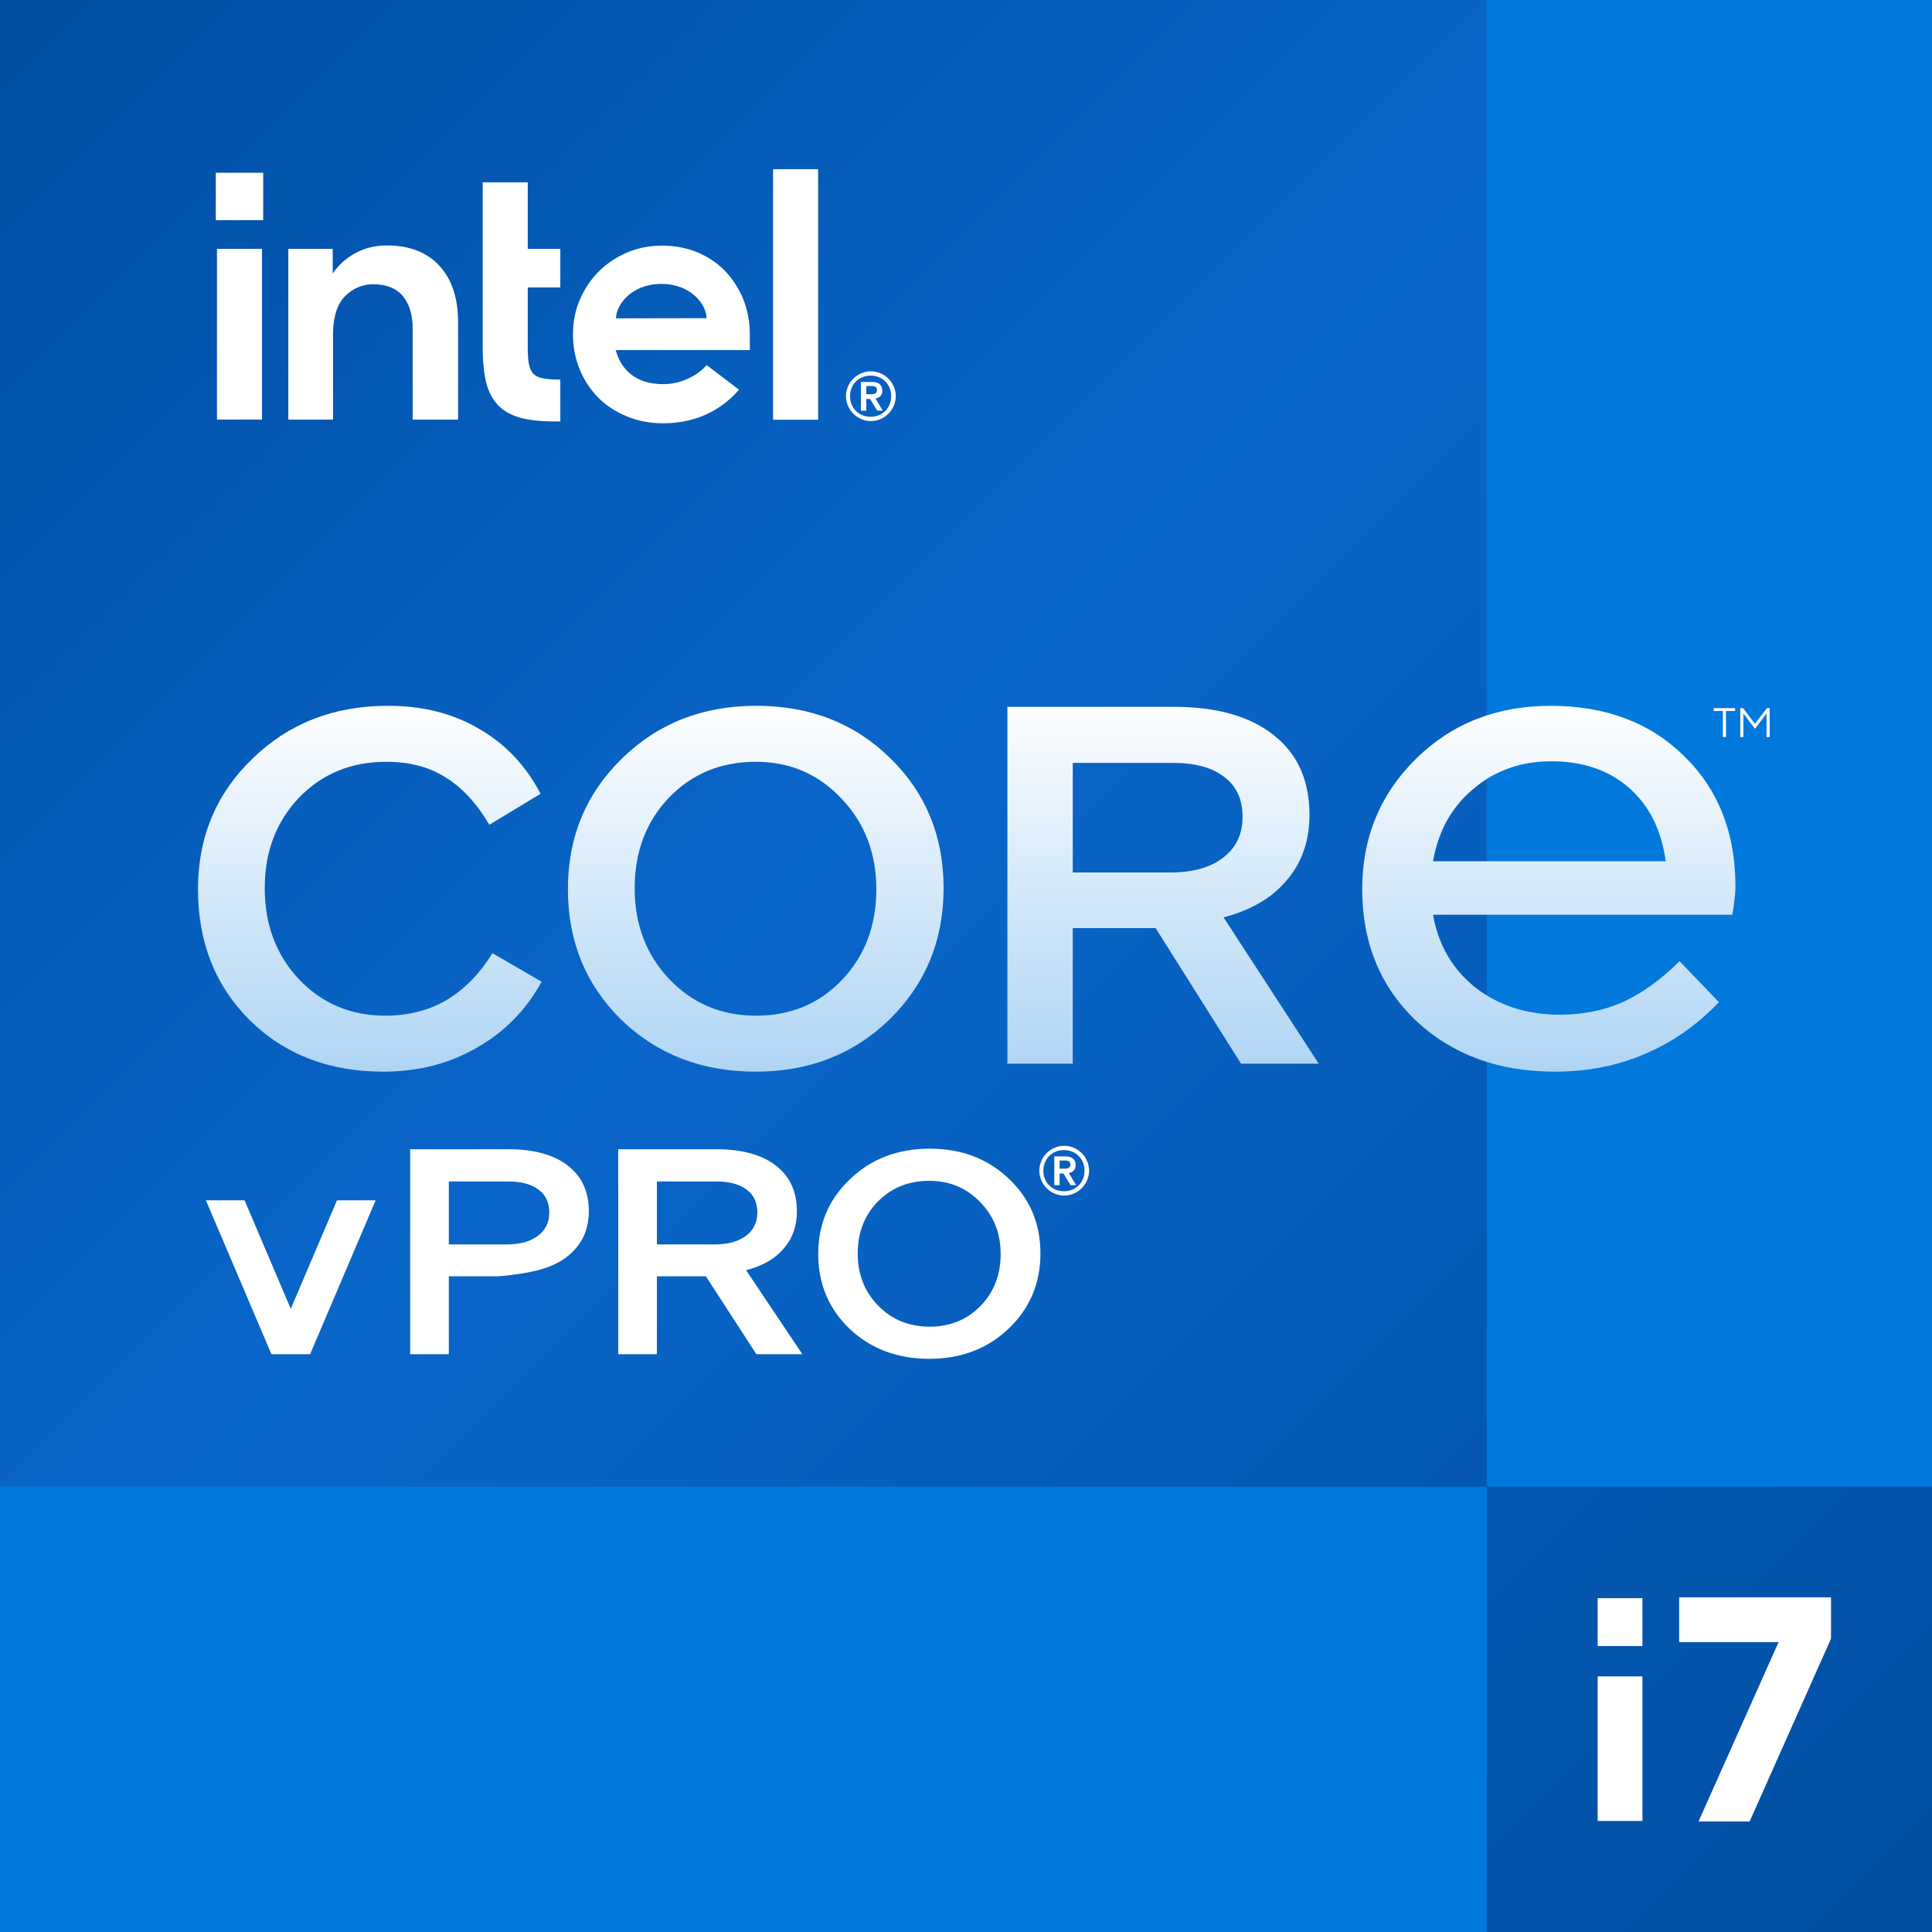
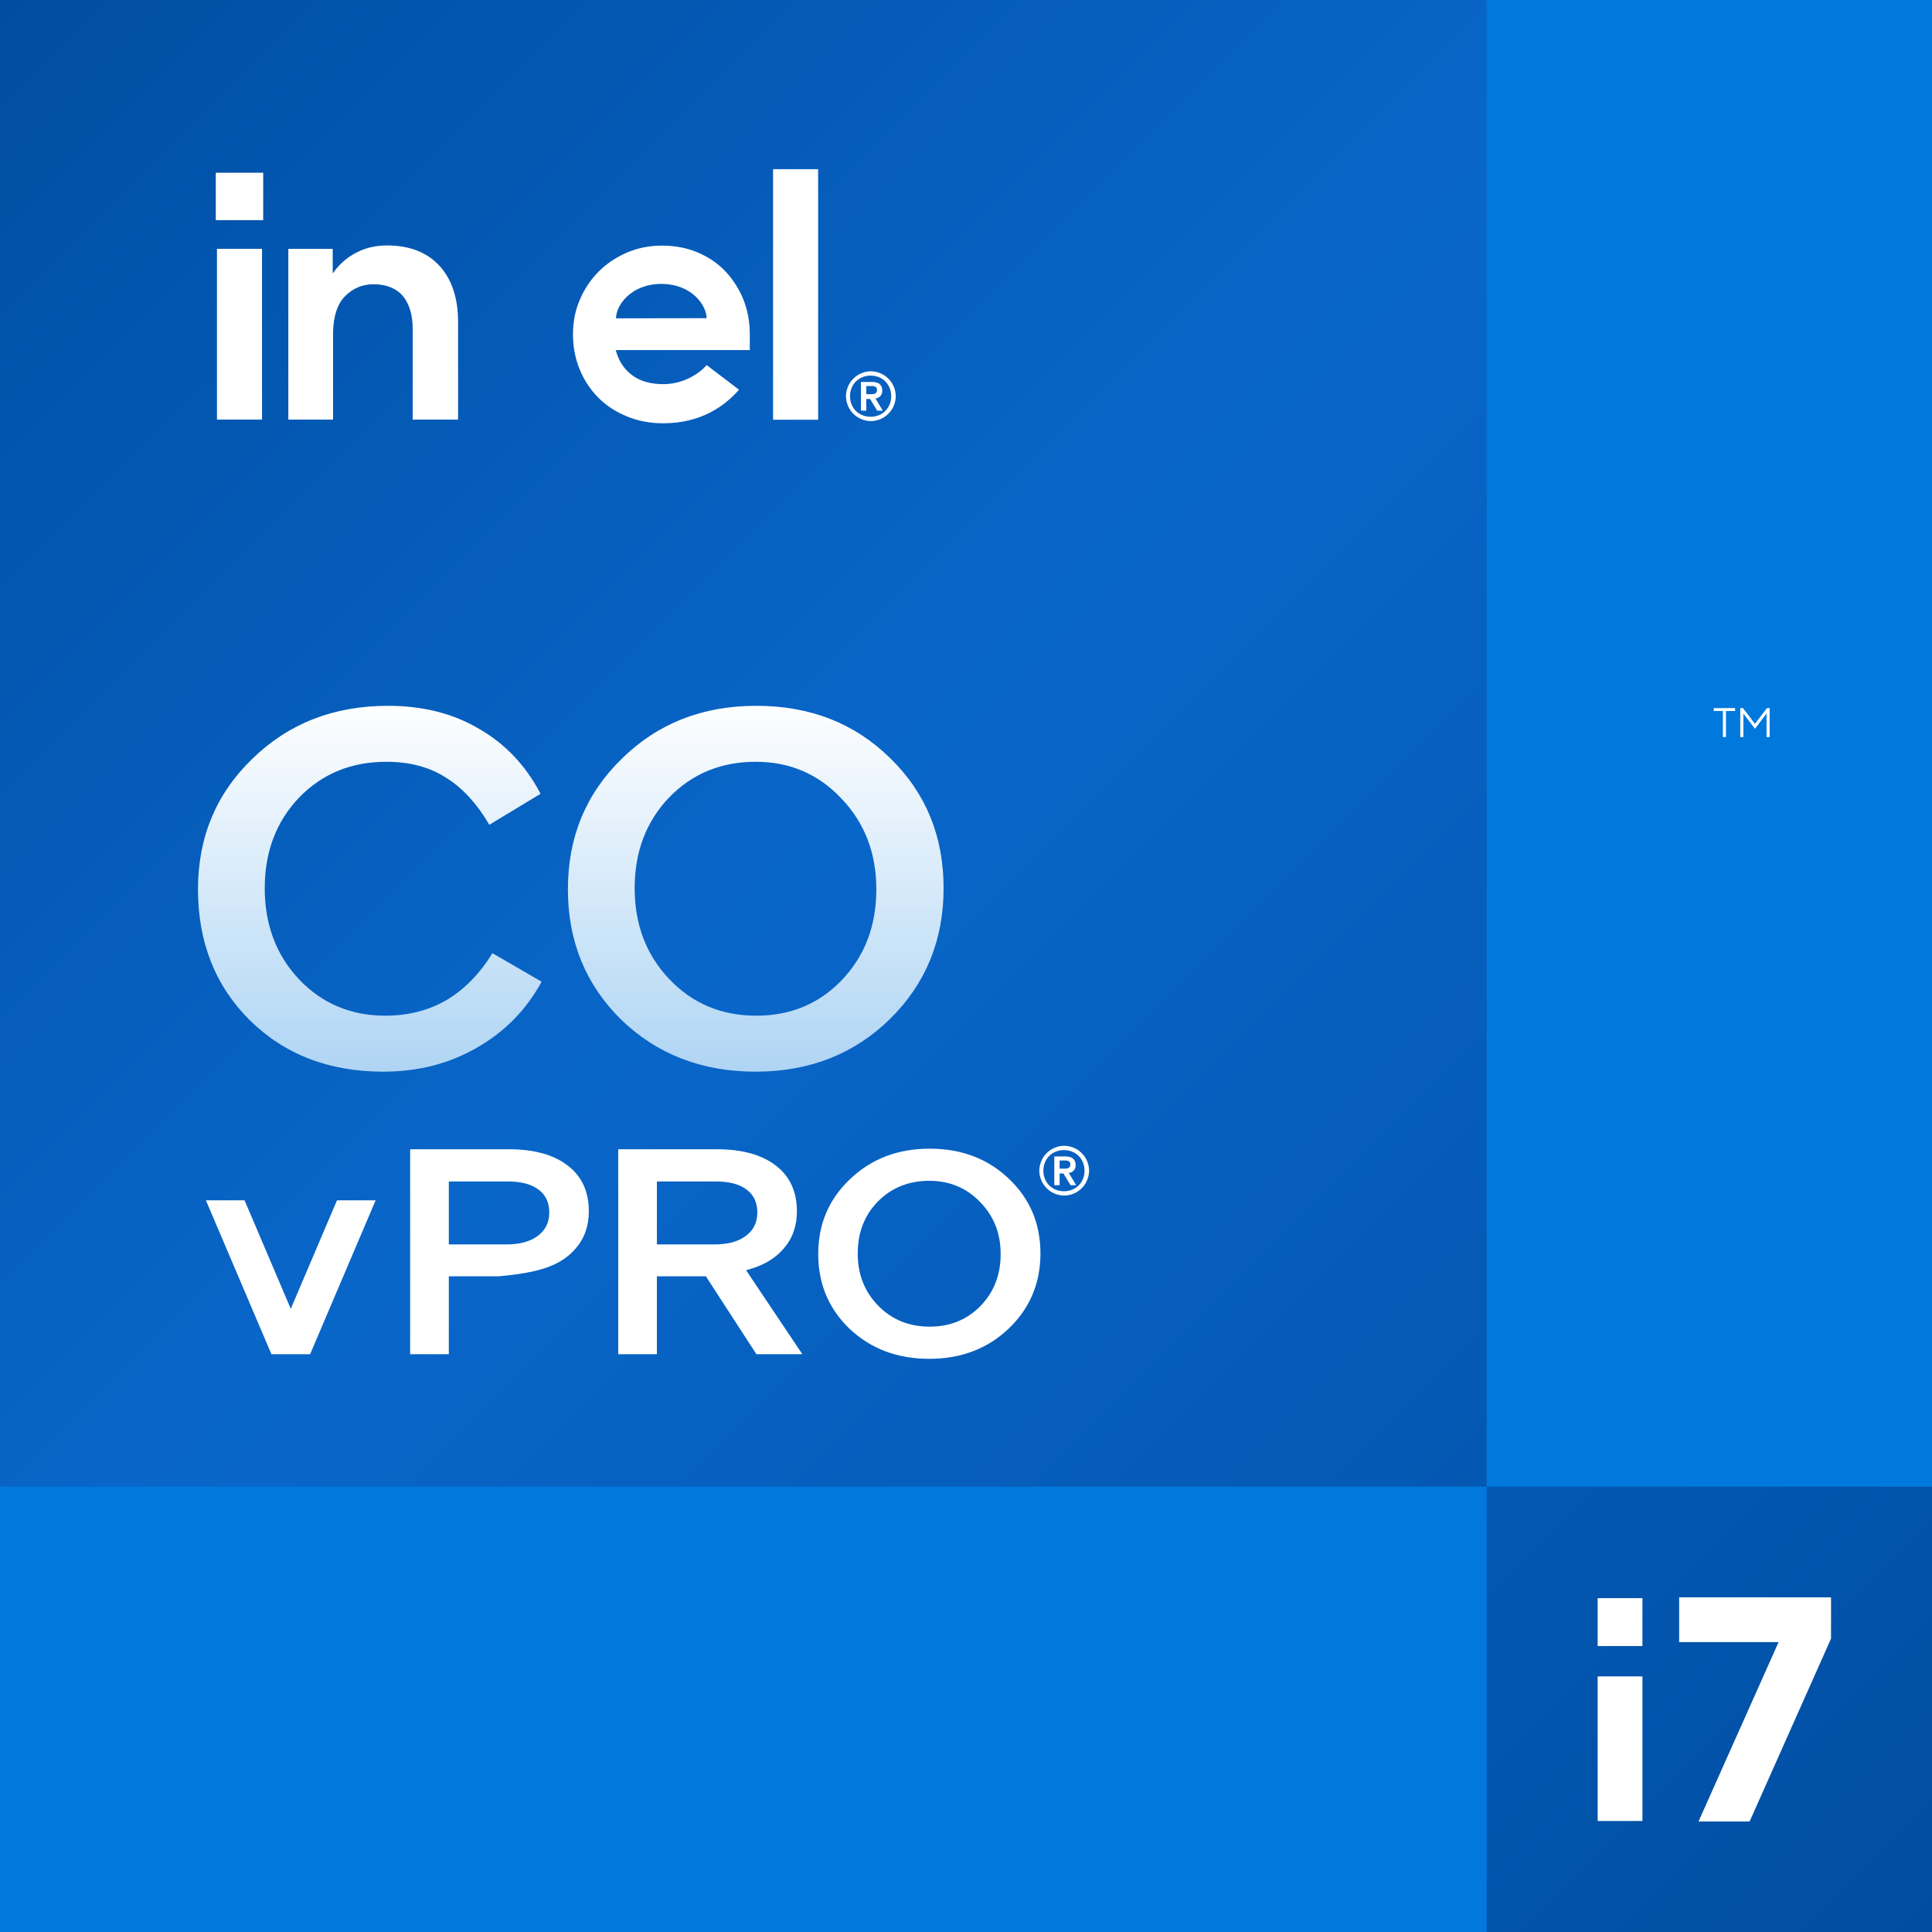
<svg xmlns="http://www.w3.org/2000/svg" xmlns:ns1="http://www.inkscape.org/namespaces/inkscape" xmlns:ns2="http://sodipodi.sourceforge.net/DTD/sodipodi-0.dtd" xmlns:xlink="http://www.w3.org/1999/xlink" width="280.07mm" height="280.07mm" viewBox="0 0 280.07 280.07" version="1.1" id="svg8" ns1:version="1.0.2 (e86c870879, 2021-01-15, custom)" ns2:docname="Intel Core i7 vPro 2020 logo.svg">
  <rect x="0" y="0" width="280.07" height="280.07" fill="#333333" stroke="none" />
  <defs id="defs2">
    <linearGradient ns1:collect="always" id="linearGradient1280">
      <stop style="stop-color:#ff5700;stop-opacity:1" offset="0" id="stop1276" />
      <stop id="stop1293" offset="0.5" style="stop-color:#9500d4;stop-opacity:0.984" />
      <stop style="stop-color:#1500e8;stop-opacity:0.97" offset="1" id="stop1278" />
    </linearGradient>
    <linearGradient ns1:collect="always" xlink:href="#linearGradient1280" id="linearGradient1290" x1="87.855" y1="569.662" x2="87.855" y2="405.377" gradientUnits="userSpaceOnUse" gradientTransform="matrix(0.265,0,0,0.265,-62.34,-55.917)" />
    <filter style="color-interpolation-filters:sRGB" ns1:label="Drop Shadow" id="filter5169">
      <feFlood flood-opacity="0.498" flood-color="rgb(0,0,0)" result="flood" id="feFlood5159" />
      <feComposite in="flood" in2="SourceGraphic" operator="in" result="composite1" id="feComposite5161" />
      <feGaussianBlur in="composite1" stdDeviation="0.5" result="blur" id="feGaussianBlur5163" />
      <feOffset dx="0" dy="1.6" result="offset" id="feOffset5165" />
      <feComposite in="SourceGraphic" in2="offset" operator="over" result="composite2" id="feComposite5167" />
    </filter>
    <filter style="color-interpolation-filters:sRGB" ns1:label="Blur" id="filter5291">
      <feGaussianBlur stdDeviation="2 2" result="blur" id="feGaussianBlur5289" />
    </filter>
    <filter style="color-interpolation-filters:sRGB" ns1:label="Drop Shadow" id="filter5169-6">
      <feFlood flood-opacity="0.498" flood-color="rgb(0,0,0)" result="flood" id="feFlood5159-2" />
      <feComposite in="flood" in2="SourceGraphic" operator="in" result="composite1" id="feComposite5161-9" />
      <feGaussianBlur in="composite1" stdDeviation="0.5" result="blur" id="feGaussianBlur5163-4" />
      <feOffset dx="0" dy="1.6" result="offset" id="feOffset5165-3" />
      <feComposite in="SourceGraphic" in2="offset" operator="over" result="composite2" id="feComposite5167-7" />
    </filter>
    <filter style="color-interpolation-filters:sRGB" ns1:label="Blur" id="filter5291-4">
      <feGaussianBlur stdDeviation="2 2" result="blur" id="feGaussianBlur5289-3" />
    </filter>
    <filter style="color-interpolation-filters:sRGB" ns1:label="Drop Shadow" id="filter5169-7">
      <feFlood flood-opacity="0.498" flood-color="rgb(0,0,0)" result="flood" id="feFlood5159-6" />
      <feComposite in="flood" in2="SourceGraphic" operator="in" result="composite1" id="feComposite5161-1" />
      <feGaussianBlur in="composite1" stdDeviation="0.5" result="blur" id="feGaussianBlur5163-96" />
      <feOffset dx="0" dy="1.6" result="offset" id="feOffset5165-99" />
      <feComposite in="SourceGraphic" in2="offset" operator="over" result="composite2" id="feComposite5167-01" />
    </filter>
    <filter style="color-interpolation-filters:sRGB" ns1:label="Blur" id="filter5291-8">
      <feGaussianBlur stdDeviation="2 2" result="blur" id="feGaussianBlur5289-9" />
    </filter>
    <filter style="color-interpolation-filters:sRGB" ns1:label="Drop Shadow" id="filter5169-6-5">
      <feFlood flood-opacity="0.498" flood-color="rgb(0,0,0)" result="flood" id="feFlood5159-2-7" />
      <feComposite in="flood" in2="SourceGraphic" operator="in" result="composite1" id="feComposite5161-9-65" />
      <feGaussianBlur in="composite1" stdDeviation="0.5" result="blur" id="feGaussianBlur5163-4-6" />
      <feOffset dx="0" dy="1.6" result="offset" id="feOffset5165-3-8" />
      <feComposite in="SourceGraphic" in2="offset" operator="over" result="composite2" id="feComposite5167-7-4" />
    </filter>
    <filter style="color-interpolation-filters:sRGB" ns1:label="Blur" id="filter5291-4-7">
      <feGaussianBlur stdDeviation="2 2" result="blur" id="feGaussianBlur5289-3-4" />
    </filter>
    <style id="style63">.cls-1{fill:none;}.cls-2{isolation:isolate;}.cls-3{clip-path:url(#clip-path);}.cls-4{clip-path:url(#clip-path-3);}.cls-5{fill:url(#linear-gradient);}.cls-6{opacity:0.3;mix-blend-mode:multiply;}.cls-7{fill:url(#linear-gradient-2);}.cls-8{fill:#00a9ea;}.cls-9{fill:#fff;}.cls-10{clip-path:url(#clip-path-8);}.cls-11{fill:url(#linear-gradient-3);}</style>
    <clipPath id="clip-path" transform="translate(108 108)">
-       <rect class="cls-1" width="216" height="216" id="rect65" />
-     </clipPath>
+       </clipPath>
    <clipPath id="clip-path-3" transform="translate(108 108)">
      <rect class="cls-1" width="216" height="216" id="rect68" />
    </clipPath>
    <linearGradient id="linear-gradient" x1="78.27" y1="77.33" x2="79.03" y2="77.33" gradientTransform="matrix(0,296.41,296.41,0,-22814.43,-23167.54)" gradientUnits="userSpaceOnUse">
      <stop offset="0" stop-color="#268bd5" id="stop71" />
      <stop offset="0" stop-color="#268bd5" id="stop73" />
      <stop offset="1" stop-color="#00a9ea" id="stop75" />
    </linearGradient>
    <linearGradient id="linear-gradient-2" x1="78.23" y1="77.49" x2="78.99" y2="77.49" gradientTransform="matrix(0,394.54,394.54,0,-30465.8,-30905.18)" gradientUnits="userSpaceOnUse">
      <stop offset="0" stop-color="#00003f" id="stop78" />
      <stop offset="0.45" stop-color="#fff" id="stop80" />
      <stop offset="0.55" stop-color="#dedcdc" id="stop82" />
      <stop offset="1" stop-color="#00003f" id="stop84" />
    </linearGradient>
    <clipPath id="clip-path-8" transform="translate(108 108)">
      <path class="cls-1" d="M118.73,93.88h14.19a6.6,6.6,0,0,1,0,13.19H118.73Zm-6.3-5.73v40.14h6.3V112.81h12.76l8.6,15.48H147l-9.18-16.06s8-2.86,8-11.75c0-6.88-5.45-12.33-12.9-12.33ZM21.62,108.22c0,11.47,9.18,20.64,21.22,20.64a21.41,21.41,0,0,0,16.63-8l-4-4a16,16,0,0,1-12.61,6.31,14.91,14.91,0,0,1,0-29.82,15.29,15.29,0,0,1,12.33,6l4-4a20.68,20.68,0,0,0-16.34-7.74c-12,0-21.22,9.17-21.22,20.64m48,0a14.91,14.91,0,1,1,14.91,14.91,14.8,14.8,0,0,1-14.91-14.91m-6.31,0c0,11.47,9.18,20.64,21.22,20.64s21.22-9.17,21.22-20.64S96.56,87.58,84.52,87.58,63.3,96.75,63.3,108.22M173.2,93.31a14.78,14.78,0,0,1,14.66,12.17H158.54A14.78,14.78,0,0,1,173.2,93.31M152,108.22c0,11.47,9.18,20.64,21.22,20.64,8.84,0,14.37-3.46,18.11-7.88l-4.88-3.74c-3.45,4.31-7.79,6-13.23,6a14.87,14.87,0,0,1-14.63-12.13h35.65a22.7,22.7,0,0,0,.2-2.88c0-11.47-9.18-20.64-21.22-20.64S152,96.75,152,108.22" id="path87" />
    </clipPath>
    <linearGradient id="linear-gradient-3" x1="77.18" y1="78.66" x2="77.94" y2="78.66" gradientTransform="matrix(0,-168.08,-168.08,0,13437.91,13295.87)" gradientUnits="userSpaceOnUse">
      <stop offset="0" stop-color="#00a9ea" id="stop90" />
      <stop offset="1" stop-color="#fff" id="stop92" />
    </linearGradient>
    <linearGradient gradientUnits="userSpaceOnUse" gradientTransform="matrix(0,-44.471,-44.471,0,3685.203,3571.357)" y2="78.66" x2="77.94" y1="78.66" x1="77.18" id="linear-gradient-3-6">
      <stop id="stop90-8" stop-color="#00a9ea" offset="0" />
      <stop id="stop92-1" stop-color="#fff" offset="1" />
    </linearGradient>
    <filter id="filter5169-0" ns1:label="Drop Shadow" style="color-interpolation-filters:sRGB">
      <feFlood id="feFlood5159-4" result="flood" flood-color="rgb(0,0,0)" flood-opacity="0.498" />
      <feComposite id="feComposite5161-94" result="composite1" operator="in" in2="SourceGraphic" in="flood" />
      <feGaussianBlur id="feGaussianBlur5163-9" result="blur" stdDeviation="0.5" in="composite1" />
      <feOffset id="feOffset5165-2" result="offset" dy="1.6" dx="0" />
      <feComposite id="feComposite5167-8" result="composite2" operator="over" in2="offset" in="SourceGraphic" />
    </filter>
    <filter id="filter5291-9" ns1:label="Blur" style="color-interpolation-filters:sRGB">
      <feGaussianBlur id="feGaussianBlur5289-1" result="blur" stdDeviation="2 2" />
    </filter>
    <filter id="filter5169-6-8" ns1:label="Drop Shadow" style="color-interpolation-filters:sRGB">
      <feFlood id="feFlood5159-2-9" result="flood" flood-color="rgb(0,0,0)" flood-opacity="0.498" />
      <feComposite id="feComposite5161-9-6" result="composite1" operator="in" in2="SourceGraphic" in="flood" />
      <feGaussianBlur id="feGaussianBlur5163-4-5" result="blur" stdDeviation="0.5" in="composite1" />
      <feOffset id="feOffset5165-3-3" result="offset" dy="1.6" dx="0" />
      <feComposite id="feComposite5167-7-9" result="composite2" operator="over" in2="offset" in="SourceGraphic" />
    </filter>
    <filter id="filter5291-4-3" ns1:label="Blur" style="color-interpolation-filters:sRGB">
      <feGaussianBlur id="feGaussianBlur5289-3-3" result="blur" stdDeviation="2 2" />
    </filter>
    <filter style="color-interpolation-filters:sRGB" ns1:label="Drop Shadow" id="filter5169-2">
      <feFlood flood-opacity="0.498" flood-color="rgb(0,0,0)" result="flood" id="feFlood5159-48" />
      <feComposite in="flood" in2="SourceGraphic" operator="in" result="composite1" id="feComposite5161-93" />
      <feGaussianBlur in="composite1" stdDeviation="0.5" result="blur" id="feGaussianBlur5163-3" />
      <feOffset dx="0" dy="1.6" result="offset" id="feOffset5165-9" />
      <feComposite in="SourceGraphic" in2="offset" operator="over" result="composite2" id="feComposite5167-0" />
    </filter>
    <filter style="color-interpolation-filters:sRGB" ns1:label="Blur" id="filter5291-2">
      <feGaussianBlur stdDeviation="2 2" result="blur" id="feGaussianBlur5289-0" />
    </filter>
    <filter style="color-interpolation-filters:sRGB" ns1:label="Drop Shadow" id="filter5169-6-3">
      <feFlood flood-opacity="0.498" flood-color="rgb(0,0,0)" result="flood" id="feFlood5159-2-0" />
      <feComposite in="flood" in2="SourceGraphic" operator="in" result="composite1" id="feComposite5161-9-9" />
      <feGaussianBlur in="composite1" stdDeviation="0.5" result="blur" id="feGaussianBlur5163-4-8" />
      <feOffset dx="0" dy="1.6" result="offset" id="feOffset5165-3-9" />
      <feComposite in="SourceGraphic" in2="offset" operator="over" result="composite2" id="feComposite5167-7-5" />
    </filter>
    <filter style="color-interpolation-filters:sRGB" ns1:label="Blur" id="filter5291-4-4">
      <feGaussianBlur stdDeviation="2 2" result="blur" id="feGaussianBlur5289-3-7" />
    </filter>
    <linearGradient ns1:collect="always" id="linearGradient947">
      <stop style="stop-color:#004ea2;stop-opacity:1" offset="0" id="stop941" />
      <stop id="stop943" offset="0.43" style="stop-color:#0966c9;stop-opacity:1" />
      <stop style="stop-color:#004ea2;stop-opacity:1" offset="1" id="stop945" />
    </linearGradient>
    <linearGradient ns1:collect="always" id="linearGradient939">
      <stop style="stop-color:#ffffff;stop-opacity:1" offset="0" id="stop935" />
      <stop style="stop-color:#afd5f4;stop-opacity:1" offset="1" id="stop937" />
    </linearGradient>
    <linearGradient y2="-1049.556" x2="545.059" y1="-1107.077" x1="545.059" gradientTransform="matrix(0.999,0,0,0.937,-435.026,1142.546)" gradientUnits="userSpaceOnUse" id="linearGradient6112-5" xlink:href="#linearGradient939" ns1:collect="always" />
    <linearGradient y2="-1049.556" x2="545.059" y1="-1107.077" x1="545.059" gradientTransform="matrix(0.965,0,0,0.956,-417.26,1162.221)" gradientUnits="userSpaceOnUse" id="linearGradient6110-2" xlink:href="#linearGradient939" ns1:collect="always" />
    <linearGradient y2="-1049.556" x2="545.059" y1="-1107.077" x1="545.059" gradientTransform="matrix(0.97,0,0,0.937,-423.02,1142.546)" gradientUnits="userSpaceOnUse" id="linearGradient6108-1" xlink:href="#linearGradient939" ns1:collect="always" />
    <filter id="filter5169-66" ns1:label="Drop Shadow" style="color-interpolation-filters:sRGB">
      <feFlood id="feFlood5159-7" result="flood" flood-color="rgb(0,0,0)" flood-opacity="0.498" />
      <feComposite id="feComposite5161-99" result="composite1" operator="in" in2="SourceGraphic" in="flood" />
      <feGaussianBlur id="feGaussianBlur5163-39" result="blur" stdDeviation="0.5" in="composite1" />
      <feOffset id="feOffset5165-36" result="offset" dy="1.6" dx="0" />
      <feComposite id="feComposite5167-6" result="composite2" operator="over" in2="offset" in="SourceGraphic" />
    </filter>
    <filter id="filter5291-92" ns1:label="Blur" style="color-interpolation-filters:sRGB">
      <feGaussianBlur id="feGaussianBlur5289-2" result="blur" stdDeviation="2 2" />
    </filter>
    <filter id="filter5169-6-4" ns1:label="Drop Shadow" style="color-interpolation-filters:sRGB">
      <feFlood id="feFlood5159-2-6" result="flood" flood-color="rgb(0,0,0)" flood-opacity="0.498" />
      <feComposite id="feComposite5161-9-0" result="composite1" operator="in" in2="SourceGraphic" in="flood" />
      <feGaussianBlur id="feGaussianBlur5163-4-60" result="blur" stdDeviation="0.5" in="composite1" />
      <feOffset id="feOffset5165-3-86" result="offset" dy="1.6" dx="0" />
      <feComposite id="feComposite5167-7-50" result="composite2" operator="over" in2="offset" in="SourceGraphic" />
    </filter>
    <filter id="filter5291-4-5" ns1:label="Blur" style="color-interpolation-filters:sRGB">
      <feGaussianBlur id="feGaussianBlur5289-3-8" result="blur" stdDeviation="2 2" />
    </filter>
    <linearGradient gradientTransform="matrix(0.265,0,0,0.265,73.974,33.761)" gradientUnits="userSpaceOnUse" y2="945.578" x2="650.959" y1="-112.955" x1="-407.572" id="linearGradient1145-6" xlink:href="#linearGradient947" ns1:collect="always" />
    <linearGradient ns1:collect="always" xlink:href="#linearGradient947" id="linearGradient707" gradientUnits="userSpaceOnUse" gradientTransform="matrix(0.265,0,0,0.265,73.974,33.761)" x1="-407.572" y1="-112.955" x2="650.959" y2="945.578" />
    <linearGradient ns1:collect="always" xlink:href="#linearGradient939" id="linearGradient709" gradientUnits="userSpaceOnUse" gradientTransform="matrix(0.97,0,0,0.937,-423.02,1142.546)" x1="545.059" y1="-1107.077" x2="545.059" y2="-1049.556" />
  </defs>
  <ns2:namedview id="base" pagecolor="#ffffff" bordercolor="#666666" borderopacity="1.0" ns1:pageopacity="0.0" ns1:pageshadow="2" ns1:zoom="0.43386034" ns1:cx="620.66075" ns1:cy="461.37046" ns1:document-units="mm" ns1:current-layer="layer1" showgrid="false" fit-margin-top="0" fit-margin-left="0" fit-margin-right="0" fit-margin-bottom="0" ns1:window-width="1440" ns1:window-height="837" ns1:window-x="-8" ns1:window-y="-8" ns1:window-maximized="1" ns1:document-rotation="0" />
  <g ns1:label="Layer 1" ns1:groupmode="layer" id="layer1" transform="translate(33.86,-3.876)">
    <g id="g814">
      <path style="fill:#0078dc;fill-opacity:1;stroke:none;stroke-width:6.6;stroke-linecap:round;stroke-linejoin:round;stroke-miterlimit:4;stroke-dasharray:none;stroke-opacity:1;paint-order:normal" d="m -33.86,3.876 h 280.07 V 283.946 h -280.07 z" id="rect1140-1" ns1:connector-curvature="0" />
      <path style="fill:url(#linearGradient707);fill-opacity:1;stroke:none;stroke-width:11.929;stroke-linecap:round;stroke-linejoin:round;stroke-miterlimit:4;stroke-dasharray:none;stroke-opacity:1;paint-order:normal" d="M -33.86,3.876 V 219.387 H 181.651 V 3.876 Z" id="path1149-5" ns1:connector-curvature="0" />
      <path style="fill:url(#linearGradient1145-6);fill-opacity:1;stroke:none;stroke-width:11.929;stroke-linecap:round;stroke-linejoin:round;stroke-miterlimit:4;stroke-dasharray:none;stroke-opacity:1;paint-order:normal" d="m 181.653,219.388 v 64.558 h 64.558 v -64.558 z" id="rect1134-4" ns1:connector-curvature="0" />
      <path style="fill:#ffffff;fill-opacity:1;stroke-width:0.245" d="M -2.579,28.915 H 4.294 v 6.873 h -6.873 z" id="rect4-6" ns1:connector-curvature="0" />
      <path style="fill:#ffffff;stroke-width:0.245" d="M 4.123,64.723 V 39.946 H -2.408 V 64.698 H 4.123 Z" id="path1090-3" ns1:connector-curvature="0" />
-       <path style="fill:#ffffff;stroke-width:0.245" d="m 47.366,64.967 v -6.066 c -0.954,0 -1.761,-0.049 -2.348,-0.147 -0.685,-0.098 -1.198,-0.342 -1.541,-0.685 -0.342,-0.342 -0.563,-0.832 -0.685,-1.492 -0.098,-0.611 -0.147,-1.419 -0.147,-2.397 v -8.634 h 4.721 V 39.946 H 42.645 v -9.637 h -6.53 v 23.945 c 0,2.03 0.171,3.742 0.514,5.112 0.342,1.345 0.929,2.446 1.737,3.277 0.807,0.832 1.883,1.419 3.18,1.785 1.321,0.367 2.984,0.538 4.965,0.538 z" id="path1088-4" ns1:connector-curvature="0" />
      <path style="fill:#ffffff;stroke-width:0.245" d="M 84.738,64.723 V 28.402 H 78.208 v 36.321 z" id="path1086-9" ns1:connector-curvature="0" />
      <path style="fill:#ffffff;stroke-width:0.245" d="m 29.829,42.392 c -1.81,-1.957 -4.354,-2.935 -7.582,-2.935 -1.565,0 -3.008,0.318 -4.28,0.954 -1.296,0.636 -2.372,1.516 -3.253,2.642 l -0.342,0.465 V 43.101 39.946 H 7.938 v 24.752 h 6.482 v -13.183 0.905 c 0,-0.147 0,-0.294 0,-0.44 0.073,-2.324 0.636,-4.036 1.712,-5.136 1.15,-1.174 2.544,-1.761 4.134,-1.761 1.883,0 3.326,0.587 4.28,1.712 0.929,1.125 1.419,2.715 1.419,4.745 v 0 0.073 c 0,0 0,0 0,0 v 0 13.085 h 6.579 v -14.039 c 0.025,-3.522 -0.905,-6.31 -2.715,-8.267 z" id="path1084-3" ns1:connector-curvature="0" />
      <path id="path1080-8" style="fill:#ffffff;stroke-width:0.245" d="m 55.437,50.023 c 0,-1.81 2.079,-4.965 6.555,-4.99 4.476,0 6.579,3.155 6.579,4.965 z m 19.396,2.275 c 0,-1.785 -0.318,-3.449 -0.929,-5.014 -0.636,-1.541 -1.516,-2.911 -2.617,-4.085 -1.125,-1.174 -2.47,-2.079 -4.036,-2.739 -1.565,-0.66 -3.302,-0.978 -5.185,-0.978 -1.785,0 -3.473,0.342 -5.038,1.003 -1.565,0.685 -2.935,1.59 -4.085,2.739 -1.15,1.15 -2.079,2.519 -2.739,4.085 -0.685,1.565 -1.003,3.253 -1.003,5.038 0,1.785 0.318,3.473 0.954,5.038 0.636,1.565 1.541,2.935 2.666,4.085 1.125,1.15 2.519,2.079 4.134,2.739 1.614,0.685 3.4,1.027 5.308,1.027 5.528,0 8.952,-2.519 11.006,-4.867 l -4.696,-3.571 c -0.978,1.174 -3.326,2.764 -6.261,2.764 -1.834,0 -3.351,-0.416 -4.5,-1.272 -1.15,-0.832 -1.932,-2.006 -2.348,-3.449 l -0.073,-0.22 h 19.445 z" ns1:connector-curvature="0" />
      <path id="path1076-6" style="fill:#ffffff;stroke-width:0.368" d="m 95.11,62.488 c -0.147,0.368 -0.368,0.7 -0.626,0.958 -0.258,0.258 -0.589,0.479 -0.958,0.626 -0.368,0.147 -0.737,0.221 -1.179,0.221 -0.405,0 -0.81,-0.074 -1.179,-0.221 -0.368,-0.147 -0.7,-0.368 -0.958,-0.626 -0.258,-0.258 -0.479,-0.589 -0.626,-0.958 -0.147,-0.368 -0.221,-0.737 -0.221,-1.179 0,-0.405 0.074,-0.81 0.221,-1.179 0.147,-0.368 0.368,-0.7 0.626,-0.958 0.258,-0.258 0.589,-0.479 0.958,-0.626 0.368,-0.147 0.737,-0.221 1.179,-0.221 0.405,0 0.81,0.074 1.179,0.221 0.368,0.147 0.7,0.368 0.958,0.626 0.258,0.258 0.479,0.589 0.626,0.958 0.147,0.368 0.221,0.737 0.221,1.179 0,0.442 -0.074,0.81 -0.221,1.179 z m 0.589,-2.578 C 95.515,59.467 95.257,59.099 94.926,58.768 94.594,58.436 94.226,58.178 93.784,57.994 93.342,57.81 92.863,57.699 92.384,57.699 c -0.516,0 -0.958,0.11 -1.4,0.295 -0.442,0.184 -0.81,0.442 -1.142,0.773 -0.331,0.331 -0.589,0.7 -0.773,1.142 -0.184,0.442 -0.295,0.921 -0.295,1.4 0,0.516 0.111,0.958 0.295,1.4 0.184,0.442 0.442,0.81 0.773,1.142 0.331,0.331 0.7,0.589 1.142,0.773 0.442,0.184 0.921,0.295 1.4,0.295 0.516,0 0.958,-0.11 1.4,-0.295 0.442,-0.184 0.81,-0.442 1.142,-0.773 0.331,-0.331 0.589,-0.7 0.773,-1.142 0.184,-0.442 0.295,-0.921 0.295,-1.4 0,-0.479 -0.111,-0.958 -0.295,-1.4 z" ns1:connector-curvature="0" />
      <path id="path6-8" style="fill:#ffffff;stroke-width:0.368" d="m 92.642,61.014 c -0.111,0 -0.221,0 -0.368,0 H 91.721 v -1.179 h 0.552 c 0.111,0 0.221,0 0.368,0 0.111,0 0.221,0.037 0.332,0.074 0.111,0.037 0.184,0.11 0.221,0.184 0.074,0.074 0.074,0.184 0.074,0.331 0,0.147 -0.037,0.258 -0.074,0.331 -0.074,0.074 -0.147,0.147 -0.221,0.184 -0.111,0.037 -0.221,0.074 -0.332,0.074 z m 0.405,0.626 c 0.295,-0.037 0.516,-0.147 0.7,-0.331 0.184,-0.184 0.295,-0.442 0.295,-0.81 0,-0.405 -0.111,-0.7 -0.368,-0.921 -0.221,-0.221 -0.626,-0.331 -1.105,-0.331 h -1.621 v 4.162 h 0.773 v -1.694 h 0.552 l 1.031,1.694 h 0.81 z" ns1:connector-curvature="0" />
      <path id="rect73-5-9" style="fill:#ffffff;fill-rule:evenodd;stroke-width:0" d="m 197.742,235.549 h 6.491 v 6.943 h -6.491 z m 0,11.345 h 6.491 v 20.958 h -6.491 z" />
      <path d="m 209.556,241.922 v -6.491 h 22.016 v 5.985 l -11.8,26.509 h -7.408 l 11.607,-26.003 z" style="fill:#ffffff;fill-rule:evenodd;stroke-width:0" id="rect73-5-1" ns2:nodetypes="cccccccc" />
      <path ns1:connector-curvature="0" id="path6099-6" style="font-style:normal;font-variant:normal;font-weight:500;font-stretch:normal;font-size:73.724px;line-height:1.25;font-family:'IntelOneALT Display';-inkscape-font-specification:'IntelOneALT Display Medium';letter-spacing:0px;word-spacing:0px;fill:#ffffff;fill-opacity:1;stroke:none;stroke-width:1.074" d="m 84.753,185.664 q 0,-6.492 4.615,-10.862 4.615,-4.411 11.536,-4.411 6.922,0 11.492,4.37 4.57,4.328 4.57,10.821 0,6.492 -4.615,10.904 -4.615,4.37 -11.492,4.37 -6.922,0 -11.536,-4.328 -4.57,-4.37 -4.57,-10.862 z m 5.724,-0.083 q 0,4.536 2.973,7.574 2.973,3.038 7.454,3.038 4.437,0 7.366,-2.997 2.929,-2.996 2.929,-7.533 0,-4.495 -2.973,-7.533 -2.973,-3.08 -7.366,-3.08 -4.481,0 -7.454,2.996 -2.928,2.996 -2.928,7.533 z" />
      <path ns1:connector-curvature="0" id="path6101-0" style="font-style:normal;font-variant:normal;font-weight:500;font-stretch:normal;font-size:73.724px;line-height:1.25;font-family:'IntelOneALT Display';-inkscape-font-specification:'IntelOneALT Display Medium';letter-spacing:0px;word-spacing:0px;fill:#ffffff;fill-opacity:1;stroke:none;stroke-width:1.082" d="m 74.292,188.006 8.163,12.183 h -6.663 l -7.324,-11.292 h -7.104 v 11.292 h -5.604 v -29.715 h 14.252 q 5.56,0 8.604,2.377 3.045,2.335 3.045,6.622 0,3.226 -1.941,5.433 -1.897,2.207 -5.427,3.099 z m 1.633,-8.362 q 0,-2.165 -1.544,-3.311 -1.544,-1.189 -4.456,-1.189 h -8.56 v 9.127 h 8.339 q 2.912,0 4.545,-1.231 1.677,-1.231 1.677,-3.396 z" />
      <path ns1:connector-curvature="0" id="path6101-0-1" style="font-style:normal;font-variant:normal;font-weight:500;font-stretch:normal;font-size:73.724px;line-height:1.25;font-family:'IntelOneALT Display';-inkscape-font-specification:'IntelOneALT Display Medium';letter-spacing:0px;word-spacing:0px;fill:#ffffff;fill-opacity:1;stroke:none;stroke-width:1.082" d="m 44.13,188.006 c -2.481,0.661 -5.824,0.891 -5.824,0.891 h -7.104 v 11.292 H 25.598 V 170.474 H 39.85 c 3.706,0 6.574,0.792 8.604,2.377 2.03,1.556 3.045,3.764 3.045,6.622 0,2.151 -0.647,3.962 -1.941,5.433 -1.265,1.472 -3.074,2.505 -5.427,3.099 z m 1.633,-8.362 c 0,-1.443 -0.515,-2.547 -1.544,-3.311 -1.03,-0.792 -2.515,-1.189 -4.456,-1.189 h -8.56 v 9.127 h 8.339 c 1.941,0 3.456,-0.41 4.545,-1.231 1.118,-0.821 1.677,-1.953 1.677,-3.396 z" ns2:nodetypes="ccccccscsccscsccscs" />
      <path id="rect182" style="fill:#ffffff;stroke-width:1;stroke-miterlimit:10" d="m -4.012,177.878 9.501,22.311 h 5.604 l 9.501,-22.311 H 14.991 L 8.291,193.609 1.592,177.878 Z" />
      <path id="path1076-3" style="fill:#ffffff;stroke-width:0.368" d="m 123.136,174.759 c -0.147,0.368 -0.368,0.7 -0.626,0.958 -0.258,0.258 -0.589,0.479 -0.958,0.626 -0.368,0.147 -0.737,0.221 -1.179,0.221 -0.405,0 -0.81,-0.074 -1.179,-0.221 -0.368,-0.147 -0.7,-0.368 -0.958,-0.626 -0.258,-0.258 -0.479,-0.589 -0.626,-0.958 -0.147,-0.368 -0.221,-0.737 -0.221,-1.179 0,-0.405 0.074,-0.81 0.221,-1.179 0.147,-0.368 0.368,-0.7 0.626,-0.958 0.258,-0.258 0.589,-0.479 0.958,-0.626 0.368,-0.147 0.737,-0.221 1.179,-0.221 0.405,0 0.81,0.074 1.179,0.221 0.368,0.147 0.7,0.368 0.958,0.626 0.258,0.258 0.479,0.589 0.626,0.958 0.147,0.368 0.221,0.737 0.221,1.179 0,0.442 -0.074,0.81 -0.221,1.179 z m 0.589,-2.578 c -0.184,-0.442 -0.442,-0.81 -0.773,-1.142 -0.332,-0.331 -0.7,-0.589 -1.142,-0.773 -0.442,-0.184 -0.921,-0.295 -1.4,-0.295 -0.516,0 -0.958,0.111 -1.4,0.295 -0.442,0.184 -0.81,0.442 -1.142,0.773 -0.331,0.331 -0.589,0.7 -0.773,1.142 -0.184,0.442 -0.295,0.921 -0.295,1.4 0,0.516 0.111,0.958 0.295,1.4 0.184,0.442 0.442,0.81 0.773,1.142 0.331,0.331 0.7,0.589 1.142,0.773 0.442,0.184 0.921,0.295 1.4,0.295 0.516,0 0.958,-0.11 1.4,-0.295 0.442,-0.184 0.81,-0.442 1.142,-0.773 0.331,-0.331 0.589,-0.7 0.773,-1.142 0.184,-0.442 0.295,-0.921 0.295,-1.4 0,-0.479 -0.111,-0.958 -0.295,-1.4 z" ns1:connector-curvature="0" />
      <path id="path6-9" style="fill:#ffffff;stroke-width:0.368" d="m 120.668,173.285 c -0.111,0 -0.221,0 -0.368,0 h -0.552 v -1.179 h 0.552 c 0.111,0 0.221,0 0.368,0 0.111,0 0.221,0.037 0.332,0.074 0.111,0.037 0.184,0.11 0.221,0.184 0.074,0.074 0.074,0.184 0.074,0.331 0,0.147 -0.037,0.258 -0.074,0.331 -0.074,0.074 -0.147,0.147 -0.221,0.184 -0.111,0.037 -0.221,0.074 -0.332,0.074 z m 0.405,0.626 c 0.295,-0.037 0.516,-0.147 0.7,-0.331 0.184,-0.184 0.295,-0.442 0.295,-0.81 0,-0.405 -0.111,-0.7 -0.368,-0.921 -0.221,-0.221 -0.626,-0.331 -1.105,-0.331 h -1.621 v 4.162 h 0.773 v -1.694 h 0.552 l 1.031,1.694 h 0.81 z" ns1:connector-curvature="0" />
      <path ns1:connector-curvature="0" id="path6097-0" style="font-style:normal;font-variant:normal;font-weight:500;font-stretch:normal;font-size:73.724px;line-height:1.25;font-family:'IntelOneALT Display';-inkscape-font-specification:'IntelOneALT Display Medium';letter-spacing:0px;word-spacing:0px;fill:url(#linearGradient709);fill-opacity:1;stroke:none;stroke-width:1.843" d="m 4.518,132.637 q 0,7.897 4.951,13.187 5.026,5.289 12.528,5.289 4.951,0 8.852,-2.246 3.901,-2.318 6.677,-6.811 l 7.127,4.13 q -3.301,6.086 -9.377,9.564 -6.001,3.478 -13.578,3.478 -11.778,0 -19.354,-7.463 -7.502,-7.463 -7.502,-18.983 0,-11.303 7.877,-18.91 7.877,-7.68 19.654,-7.68 7.577,0 13.203,3.333 5.701,3.26 8.927,9.419 l -7.427,4.492 q -2.776,-4.71 -6.376,-6.883 -3.526,-2.246 -8.552,-2.246 -7.652,0 -12.678,5.217 -4.951,5.217 -4.951,13.114 z" />
      <path ns1:connector-curvature="0" id="path6099-60" style="font-style:normal;font-variant:normal;font-weight:500;font-stretch:normal;font-size:73.724px;line-height:1.25;font-family:'IntelOneALT Display';-inkscape-font-specification:'IntelOneALT Display Medium';letter-spacing:0px;word-spacing:0px;fill:url(#linearGradient6108-1);fill-opacity:1;stroke:none;stroke-width:1.843" d="m 48.466,132.782 q 0,-11.303 7.802,-18.91 7.802,-7.68 19.504,-7.68 11.703,0 19.429,7.608 7.727,7.535 7.727,18.838 0,11.303 -7.802,18.983 -7.802,7.608 -19.429,7.608 -11.703,0 -19.504,-7.535 -7.727,-7.608 -7.727,-18.91 z m 9.677,-0.145 q 0,7.897 5.026,13.187 5.026,5.289 12.603,5.289 7.502,0 12.453,-5.217 4.951,-5.217 4.951,-13.114 0,-7.825 -5.026,-13.114 -5.026,-5.361 -12.453,-5.361 -7.577,0 -12.603,5.217 -4.951,5.217 -4.951,13.114 z" />
-       <path ns1:connector-curvature="0" id="path6101-2" style="font-style:normal;font-variant:normal;font-weight:500;font-stretch:normal;font-size:73.724px;line-height:1.25;font-family:'IntelOneALT Display';-inkscape-font-specification:'IntelOneALT Display Medium';letter-spacing:0px;word-spacing:0px;fill:url(#linearGradient6110-2);fill-opacity:1;stroke:none;stroke-width:1.856" d="m 143.507,136.859 13.801,21.21 h -11.264 l -12.383,-19.658 h -12.01 v 19.658 h -9.474 v -51.731 h 24.095 q 9.399,0 14.547,4.138 5.147,4.064 5.147,11.529 0,5.616 -3.282,9.459 -3.208,3.843 -9.176,5.395 z m 2.76,-14.558 q 0,-3.769 -2.611,-5.764 -2.611,-2.069 -7.534,-2.069 h -14.472 v 15.889 h 14.099 q 4.923,0 7.684,-2.143 2.835,-2.143 2.835,-5.912 z" />
-       <path ns1:connector-curvature="0" id="path6103-4" style="font-style:normal;font-variant:normal;font-weight:500;font-stretch:normal;font-size:73.724px;line-height:1.25;font-family:'IntelOneALT Display';-inkscape-font-specification:'IntelOneALT Display Medium';letter-spacing:0px;word-spacing:0px;fill:url(#linearGradient6112-5);fill-opacity:1;stroke:none;stroke-width:1.87" d="m 192.245,150.968 q 5.017,0 9.108,-1.811 4.168,-1.884 8.259,-5.941 l 5.712,5.941 q -4.786,4.999 -10.806,7.535 -5.943,2.536 -12.967,2.536 -12.273,0 -20.146,-7.39 -7.796,-7.463 -7.796,-19.055 0,-11.23 7.796,-18.91 7.796,-7.68 19.528,-7.68 11.964,0 19.374,7.318 7.41,7.245 7.41,18.838 0,1.014 -0.154,2.029 -0.077,0.942 -0.309,2.101 h -43.379 q 1.158,6.593 6.175,10.578 5.094,3.912 12.195,3.912 z m -1.235,-36.734 q -6.561,0 -11.269,3.985 -4.708,3.912 -5.866,10.506 h 33.73 q -0.926,-6.811 -5.326,-10.651 -4.4,-3.84 -11.269,-3.84 z" />
      <g id="g110" transform="translate(0,-11.642)">
        <path d="m 214.577,118.166 v 0.422 h 1.321 v 3.78 h 0.448 v -3.78 h 1.321 v -0.422 z" style="font-style:normal;font-variant:normal;font-weight:normal;font-stretch:normal;font-size:6.001px;line-height:1.25;font-family:'TT Norms';-inkscape-font-specification:'TT Norms';letter-spacing:0px;word-spacing:0px;fill:#ffffff;fill-opacity:1;stroke:none;stroke-width:0.15" id="path1096-1" ns1:connector-curvature="0" />
        <path d="m 222.227,118.948 v 3.419 h 0.448 v -4.202 h -0.39 l -1.74,2.282 -1.74,-2.282 h -0.39 v 4.202 h 0.451 v -3.419 l 1.679,2.218 z" style="font-style:normal;font-variant:normal;font-weight:normal;font-stretch:normal;font-size:6.001px;line-height:1.25;font-family:'TT Norms';-inkscape-font-specification:'TT Norms';letter-spacing:0px;word-spacing:0px;fill:#ffffff;fill-opacity:1;stroke:none;stroke-width:0.15" id="path1098-4" ns1:connector-curvature="0" />
      </g>
    </g>
  </g>
  <style type="text/css" id="style2">
	.st0{fill:#00C7FD;}
	.st1{fill:#FFFFFF;}
</style>
  <style type="text/css" id="style2-2">
	.st0{fill:#00C7FD;}
	.st1{fill:#FFFFFF;}
</style>
  <style id="style2-9" type="text/css">
	.st0{fill:#00C7FD;}
	.st1{fill:#FFFFFF;}
</style>
  <style type="text/css" id="style2-3">
	.st0{fill:#00C7FD;}
	.st1{fill:#FFFFFF;}
</style>
  <style id="style2-95" type="text/css">
	.st0{fill:#00C7FD;}
	.st1{fill:#FFFFFF;}
</style>
</svg>